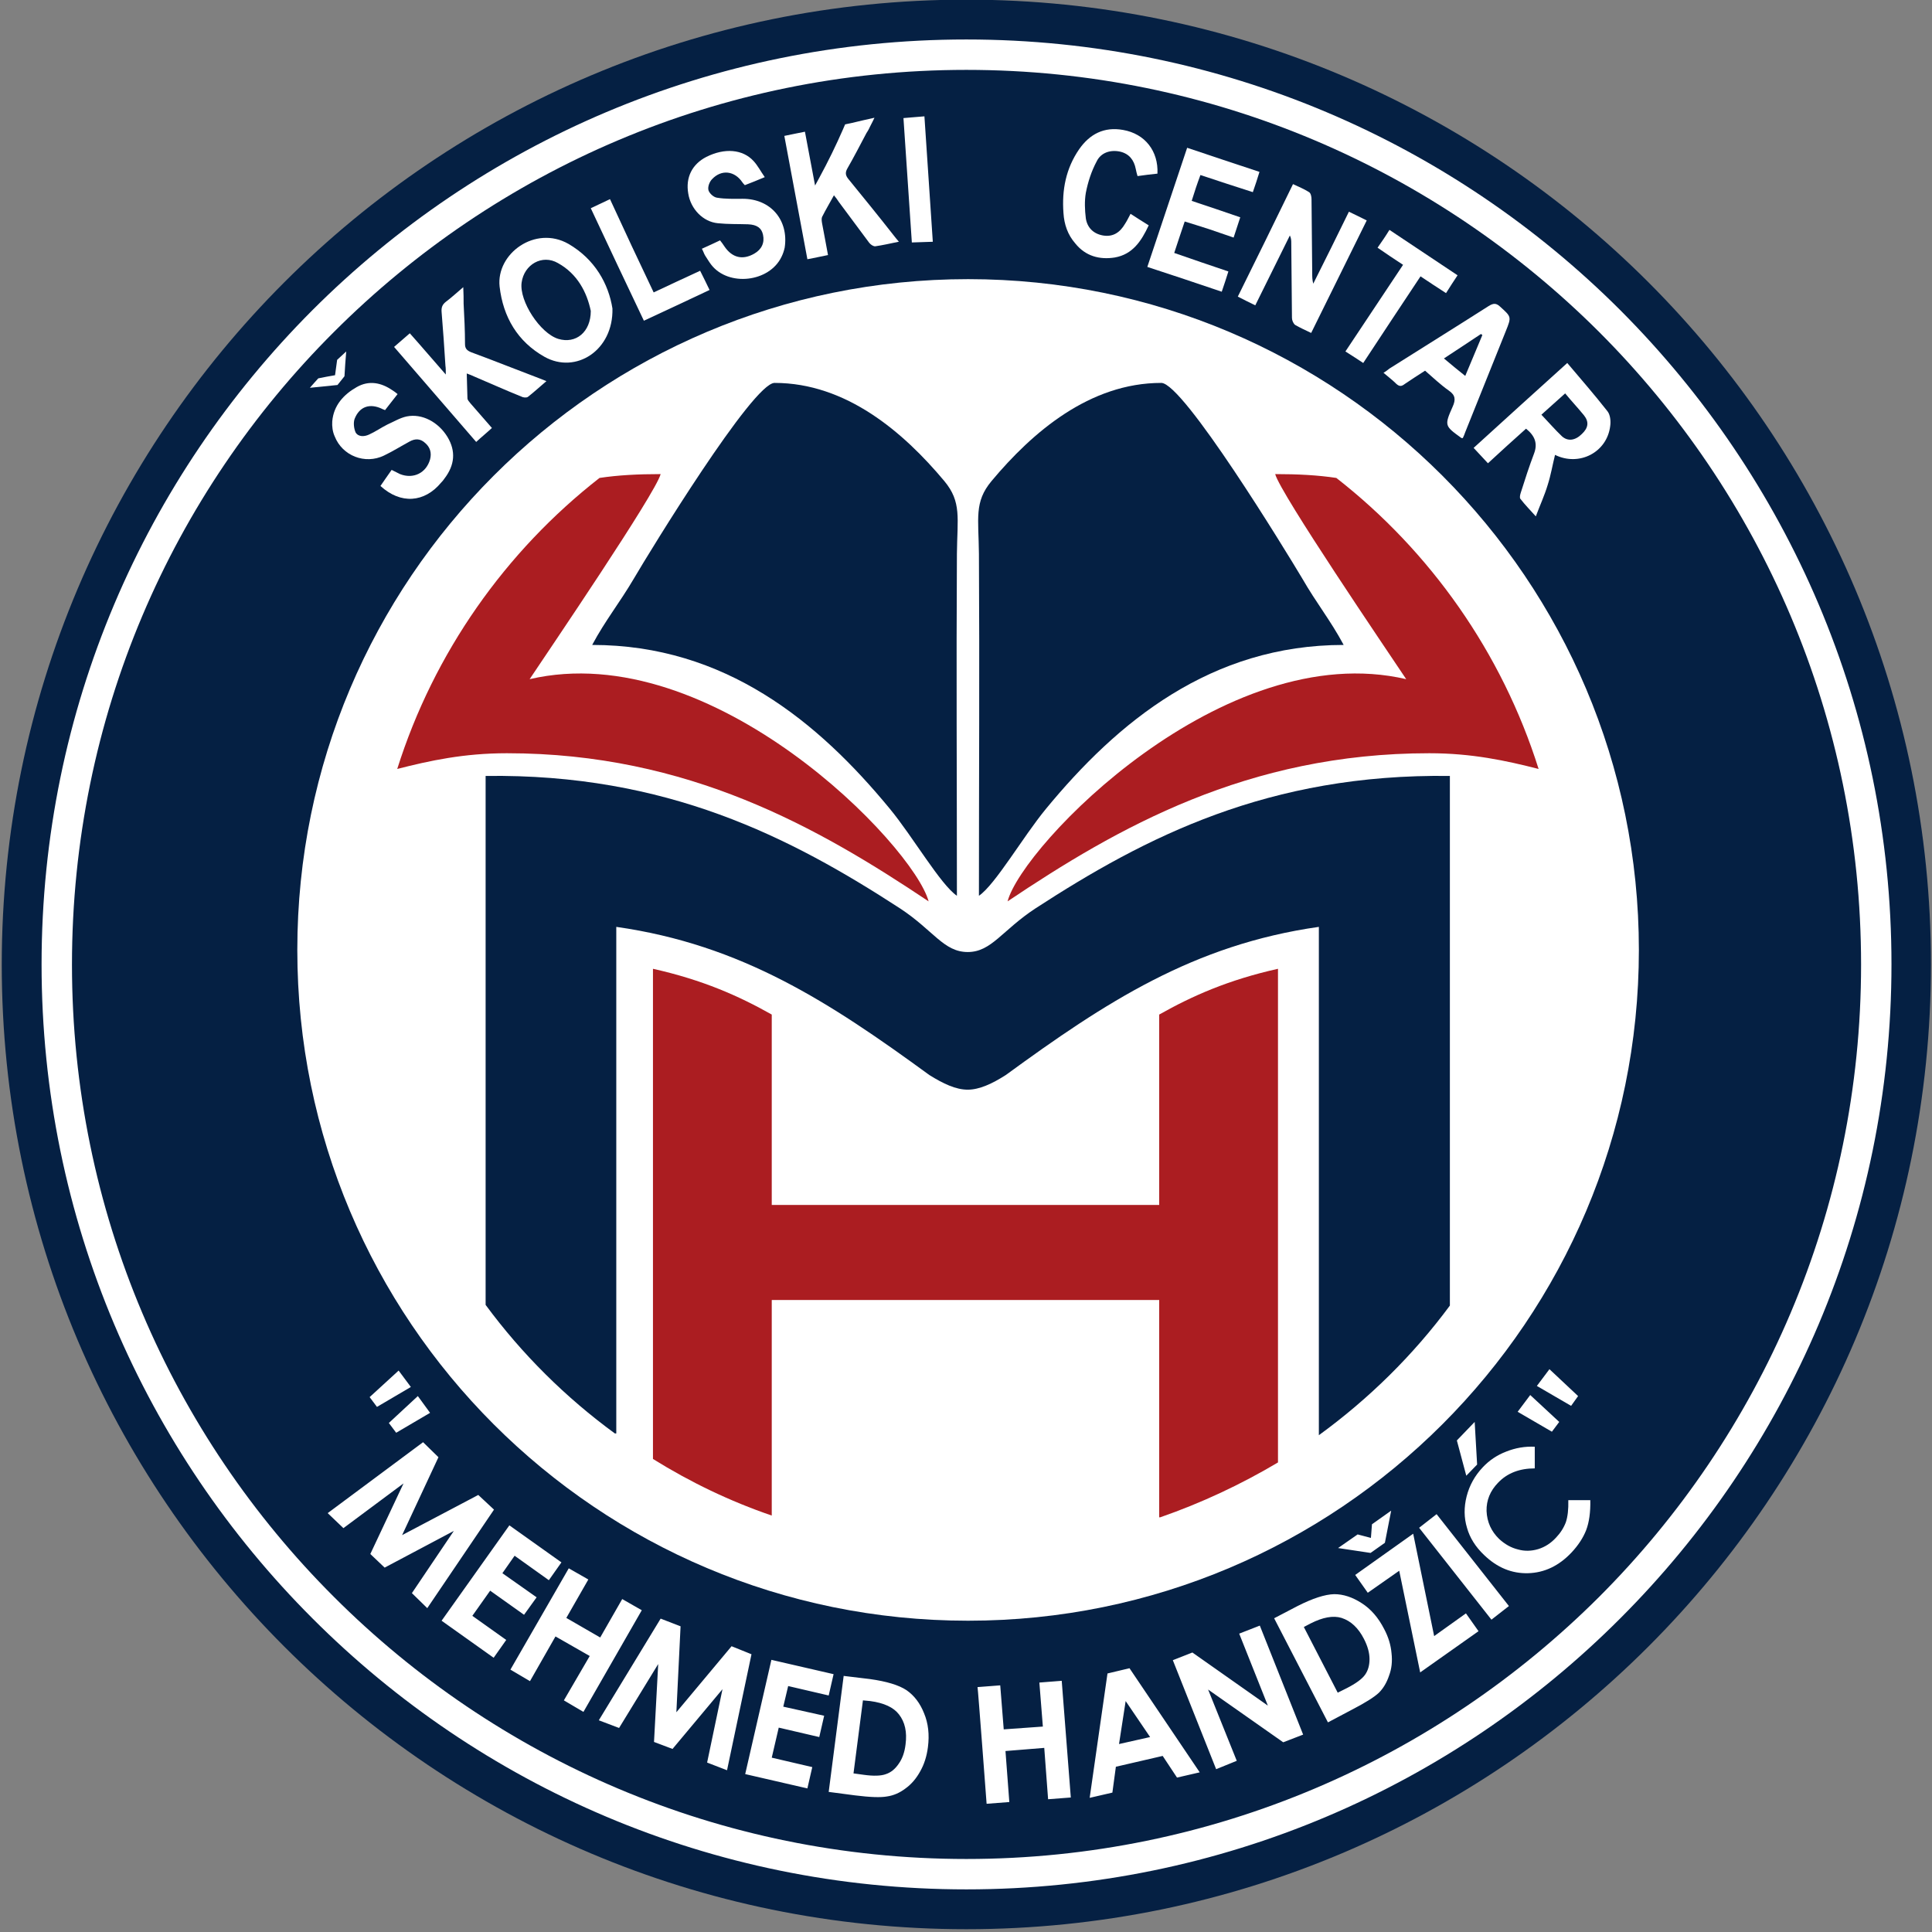
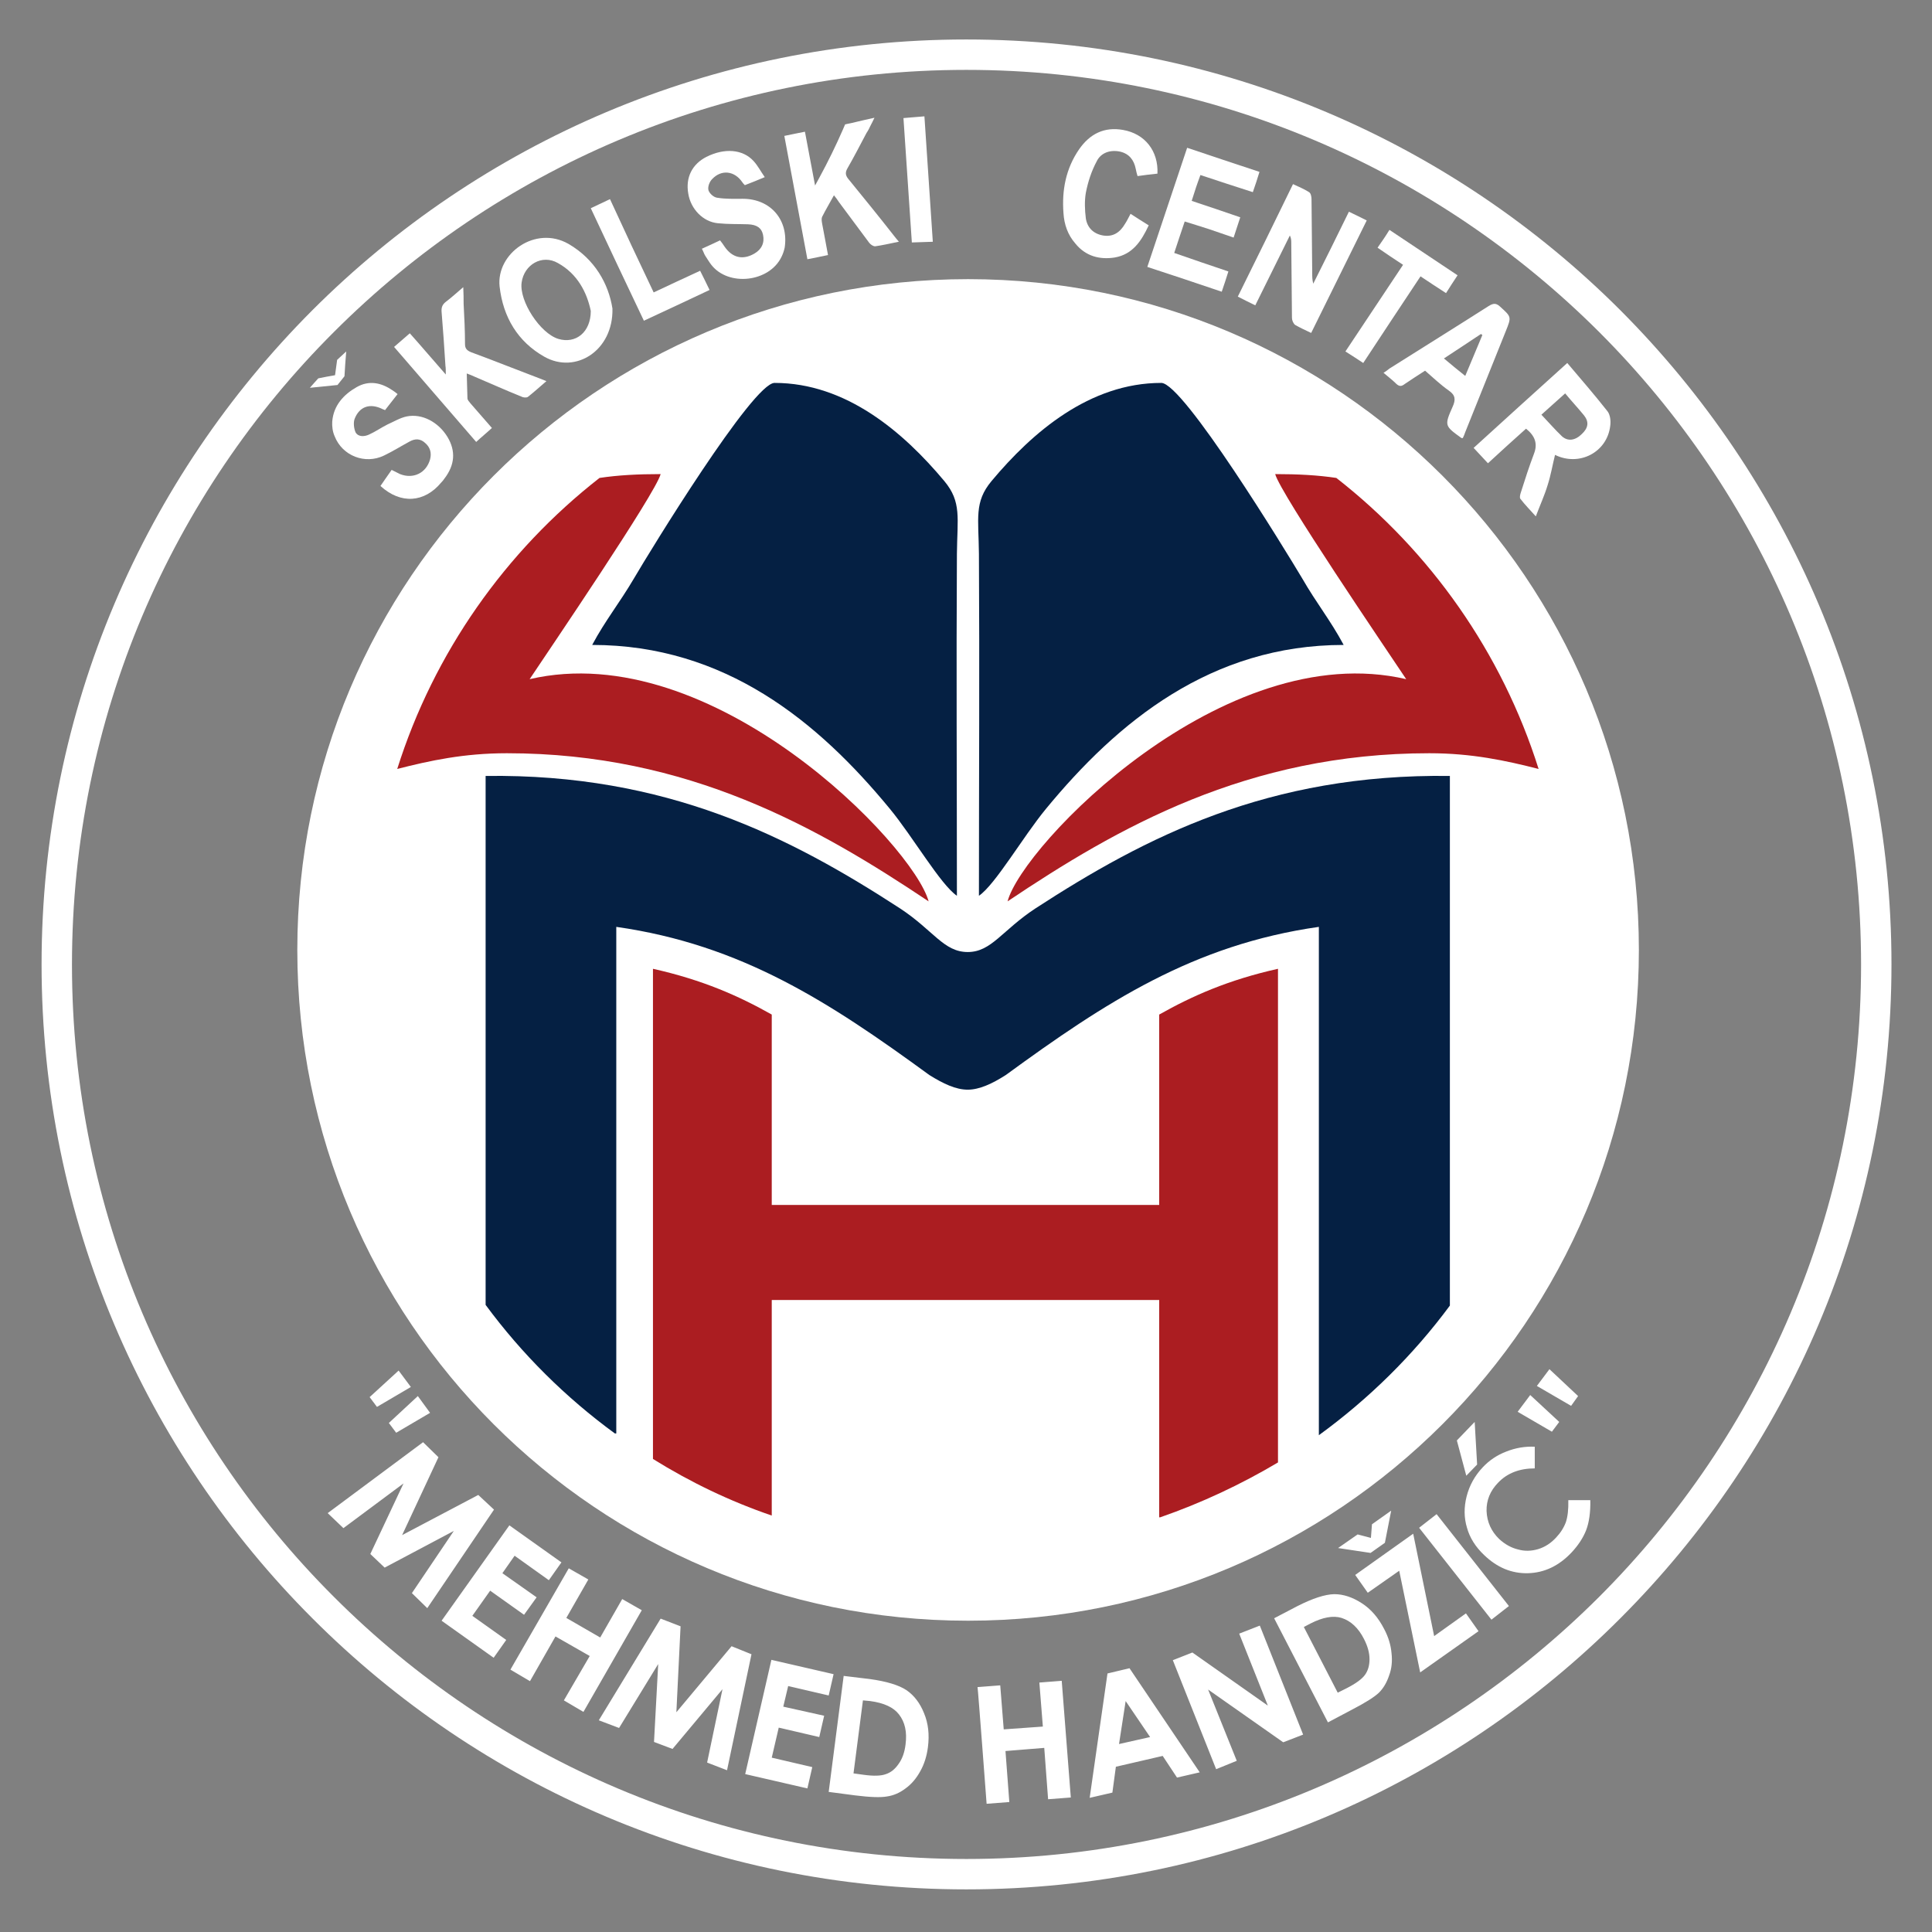
<svg xmlns="http://www.w3.org/2000/svg" version="1.1" width="553" height="553">
  <rect width="100%" height="100%" fill="#808080" stroke="none" />
  <svg version="1.2" viewBox="0 0 553 553" width="553" height="553">
    <defs>
      <clipPath clipPathUnits="userSpaceOnUse" id="SvgjsClipPath1177">
        <path d="m-30-154h614v860h-614z" />
      </clipPath>
    </defs>
    <style>.a{fill:#052043}.b{fill:#fff}.c{fill:#ab1d21}</style>
    <g clip-path="url(#cp1)">
-       <path fill-rule="evenodd" class="a" d="m276.6-0.1c152.5 0 276.1 123.7 276.1 276.1 0 152.5-123.6 276.2-276.1 276.2-152.5 0-276.1-123.7-276.1-276.1 0-152.5 123.6-276.2 276.1-276.2z" />
      <path class="b" d="m417 412.3l5.1-5.3 0.7 12.2-3.1 3.2-2.7-10.1zm22.3 1.8v6.2q-6.6 0-10.5 4.1-3.4 3.5-3.3 8.1 0.2 4.7 3.6 8 2.5 2.3 5.4 3 2.8 0.8 5.8-0.1 2.9-0.9 5.1-3.3 1.9-2 2.8-4.4 0.8-2.4 0.7-6.3h6.3q0.1 5.2-1.2 8.6-1.3 3.3-4.2 6.4-5.4 5.7-12.4 5.9-7 0.2-12.6-5.2-3.7-3.5-4.9-7.8-1.3-4.3-0.1-9 1.2-4.7 4.6-8.3 2.8-3 6.7-4.5 4-1.6 8.2-1.4zm-33.1 23.2l5-3.9 20.7 26.3-5 3.9zm-23.2 5.8l5.6-3.9 3.8 1 0.3-3.9 5.5-3.9-1.8 9.2-4.1 2.9c0 0-9.3-1.4-9.3-1.4zm4.9 7.7l16.6-11.8 6 29.3 9.1-6.5 3.6 5.1-16.7 11.8-6-29.1-9 6.3c0 0-3.6-5.1-3.6-5.1zm-23.2 12.4l6.7-3.5q6.5-3.3 10.5-3.4 3.9 0 7.9 2.6 3.9 2.5 6.4 7.4 1.8 3.4 2.1 6.9 0.4 3.5-0.7 6.4-1 3-2.9 4.9-2 1.9-7.8 4.9l-6.8 3.6-15.4-29.8zm8.5 2.5l9.7 18.8 2.6-1.3q3.9-2 5.2-3.8 1.3-1.8 1.3-4.5 0-2.7-1.6-5.8-2.4-4.7-6.4-6-3.6-1.1-8.9 1.6l-1.9 1zm-37.5 9.5l5.6-2.2 21.6 15.2-8.2-20.6 5.9-2.3 12.4 31.2-5.7 2.2-21.5-15.1 8.2 20.4-5.9 2.4c0 0-12.4-31.2-12.4-31.2zm-18.7 3.8l6.3-1.5 20.1 29.8-6.5 1.5-4.1-6.2-13.4 3.1-1 7.4-6.5 1.5c0 0 5.1-35.6 5.1-35.6zm5.2 7.9l-1.9 12.3 8.9-2zm-42.4-4l6.5-0.5 1 12.6 11.2-0.8-1-12.6 6.4-0.5 2.6 33.4-6.5 0.5-1.1-14.7-11.1 0.9 1.1 14.6-6.5 0.5c0 0-2.5-33.4-2.6-33.4zm-38.3-3.2l7.5 0.9q7.2 1 10.5 3.2 3.3 2.3 5 6.6 1.8 4.3 1.1 9.7-0.5 3.9-2.2 6.9-1.7 3.1-4.2 4.9-2.5 1.9-5.3 2.3-2.7 0.5-9.1-0.3l-7.6-1 4.3-33.3zm5.5 7l-2.7 20.9 2.9 0.4q4.3 0.6 6.4-0.2 2.1-0.7 3.6-2.9 1.6-2.2 2-5.6 0.7-5.3-1.9-8.6-2.3-3-8.2-3.8c0 0-2.1-0.2-2.1-0.2zm-26.2-11.6l17.8 4.1-1.4 6.1-11.6-2.7-1.4 5.9 11.7 2.6-1.4 6.1-11.6-2.7-2 8.6 11.6 2.7-1.4 6.1-17.8-4.1zm-31.7-11.8l5.7 2.2-1.2 24.6 15.8-18.9 5.7 2.3-7 33.2-5.7-2.2 4.4-21-14.3 17.1-5.3-2 1.2-22.3-11.2 18.3-5.8-2.2zm-26.3-14.4l5.6 3.2-6.3 11 9.7 5.6 6.3-11 5.6 3.2-16.7 29.1-5.6-3.3 7.4-12.7-9.8-5.6-7.3 12.8-5.6-3.3zm-17-12.3l14.9 10.6-3.6 5.1-9.8-7-3.5 5 9.8 6.9-3.6 5-9.7-6.9-5.1 7.2 9.7 6.9-3.6 5.1-14.9-10.6c0 0 19.4-27.3 19.4-27.3zm-24.7-23.8l4.4 4.3-10.4 22.3 21.8-11.5 4.5 4.2-19.1 28.2-4.4-4.3 12-17.8-19.8 10.5-4.1-3.9 9.5-20.2-17.2 12.8-4.5-4.3 27.3-20.3z" />
      <path fill-rule="evenodd" class="b" d="m277.1 79.9c106 0 192 86 192 192 0 106.1-86 192-192 192-106.1 0-192-85.9-192-192 0-106 85.9-192 192-192z" />
      <path fill-rule="evenodd" class="a" d="m280.2 256.4c4.7-3.2 12.6-16.9 19.2-24.9 20.5-24.9 47.2-46.9 85.2-46.9-3.8-7.1-7.7-11.8-11.9-19.1-4.6-7.7-34-55.9-40.3-55.9-20.5 0-36.9 14.1-48.6 28.1-5 6-3.7 10.6-3.6 20.8 0.2 32.6 0 65.3 0 97.9z" />
      <path class="a" d="m176 410.3h0.4v-145c35.9 5.1 61.1 21.6 89.6 42.4 4 2.5 7.6 4.2 11 4.2 3.3 0 7-1.7 10.9-4.2 28.5-20.8 53.7-37.3 89.6-42.4v145.5c14.3-10.4 27-22.9 37.5-37.1v-151.6c-51.9-0.7-87.2 17.5-118.6 37.9-9.6 6.3-12.6 12.5-19.4 12.5-6.9 0-9.8-6.2-19.4-12.5-31.4-20.4-66.8-38.6-118.6-37.9v151.4c10.4 14.1 22.9 26.5 37 36.8z" />
      <path fill-rule="evenodd" class="a" d="m273.9 256.4c-4.7-3.2-12.6-16.9-19.2-24.9-20.5-24.9-47.1-46.9-85.2-46.9 3.8-7.1 7.7-11.8 12-19.1 4.5-7.7 34-55.9 40.2-55.9 20.5 0 36.9 14.1 48.6 28.1 5 6 3.7 10.6 3.6 20.8-0.2 32.6 0 65.3 0 97.9z" />
      <path class="c" d="m332.1 434.3h-0.3v-62.2h-110.9v61.7c-12-4.1-23.4-9.6-34-16.2v-140.3c14.3 3.2 24.6 7.8 34 13.1v54.5h110.9v-54.5c9.4-5.3 19.7-9.9 34-13.1v141.3c-10.6 6.3-21.9 11.6-33.7 15.7" />
      <path fill-rule="evenodd" class="c" d="m402.5 194.4c-52.3-12.2-109.9 47.6-114.1 63.6 31.3-21 68.6-42.4 120.7-42.4 12.2 0 21.9 2.1 31.3 4.5-10.5-33.3-31-62.3-57.9-83.3-5.3-0.8-11-1.1-17.5-1.1 1.5 5.6 31.9 50.3 37.5 58.7z" />
      <path fill-rule="evenodd" class="c" d="m151.6 194.4c52.4-12.2 109.9 47.6 114.2 63.6-31.4-21-68.7-42.4-120.7-42.4-12.3 0-22 2.1-31.4 4.5 10.5-33.3 31-62.3 57.9-83.3 5.3-0.8 11-1.1 17.5-1.1-1.5 5.6-31.9 50.3-37.5 58.7z" />
      <path class="b" d="m107.9 402.7l-2.1-2.8 8.3-7.6 3.5 4.7zm5.5 7.4l-2.1-2.8 8.3-7.7 3.5 4.8c0 0-9.7 5.7-9.7 5.7z" />
      <path class="b" d="m446.3 407l-2.1 2.8-9.8-5.7 3.6-4.8zm5.4-7.4l-2 2.8-9.8-5.7 3.6-4.8 8.2 7.7z" />
      <path class="b" d="m276.6 11.3c73.1 0 139.3 29.6 187.2 77.5 47.9 48 77.6 114.1 77.6 187.2 0 73.1-29.7 139.3-77.6 187.2-47.9 48-114.1 77.6-187.2 77.6-73.1 0-139.3-29.6-187.2-77.6-47.9-47.9-77.5-114.1-77.5-187.2 0-73.1 29.6-139.2 77.5-187.2 47.9-47.9 114.1-77.5 187.2-77.5zm181.1 83.7c-46.4-46.3-110.4-75-181.1-75-70.7 0-134.7 28.7-181 75-46.4 46.3-75 110.3-75 181.1 0 70.7 28.6 134.7 75 181 46.3 46.3 110.3 75 181 75 70.7 0 134.7-28.7 181.1-75 46.3-46.3 75-110.3 75-181 0-70.8-28.7-134.8-75-181.1z" />
    </g>
    <path class="b" d="m436.8 122.7c-3.6 3.2-7.2 6.5-10.9 9.9-1.4-1.5-2.7-2.9-4.1-4.4 8.9-8.1 17.7-16.1 26.8-24.3 3.9 4.6 7.8 9.1 11.5 13.8 0.8 1 1 2.8 0.8 4.2-0.9 7.6-8.9 11.7-15.8 8.3-0.7 2.8-1.2 5.8-2.1 8.6-0.9 3-2.2 5.8-3.4 9-1.6-1.8-3.1-3.3-4.4-5-0.3-0.3-0.1-1.2 0.1-1.8 1.2-3.8 2.4-7.5 3.8-11.2 1.1-2.9 0.2-5.1-2.3-7.1zm11.2-10.1c-2.3 2.1-4.5 4-6.8 6.1 2.1 2.2 3.9 4.3 5.9 6.2 1.7 1.5 3.8 1.2 5.7-0.7 1.8-1.7 2.1-3.4 0.6-5.3-1.7-2.1-3.6-4.1-5.4-6.3z" />
    <path class="b" d="m375.3 95.3c-1.7-0.8-3.2-1.5-4.6-2.3-0.5-0.4-0.9-1.3-0.9-2-0.1-7.1-0.1-14.3-0.2-21.4 0-0.7 0-1.4-0.4-2.2-3.3 6.6-6.5 13.2-9.9 20-1.7-0.8-3.2-1.6-5-2.5 5.3-10.7 10.5-21.3 15.8-32.2 1.7 0.8 3.2 1.4 4.6 2.3 0.5 0.3 0.7 1.3 0.7 2 0.1 7.1 0.1 14.2 0.2 21.3 0 0.9 0 1.8 0.3 2.9 3.4-6.8 6.8-13.6 10.2-20.6 1.7 0.8 3.3 1.6 5.1 2.5-5.3 10.7-10.5 21.3-15.9 32.2z" />
    <path class="b" d="m175.3 88.3c0.3 12-10.5 18.9-19.5 13.8-7.6-4.3-11.8-11.3-12.8-20.1-1-9.4 10.2-17.6 19.7-12.2 7.6 4.4 11.5 11.5 12.6 18.5zm-6.2 0.7c-1.1-5.3-3.8-10.6-9.4-13.7-4.5-2.6-9.7 0.4-10.4 5.6-0.7 5.3 5.3 14.5 10.5 16.1 5 1.5 9.3-1.9 9.3-8z" />
    <path class="b" d="m156.4 109.1c-1.9 1.6-3.5 3.1-5.3 4.5-0.4 0.3-1.4 0.2-1.9-0.1-4.5-1.8-8.9-3.8-13.4-5.7-0.7-0.3-1.3-0.6-2.2-0.9 0.1 2.5 0.1 4.8 0.2 7.1 0 0.5 0.5 1 0.9 1.5 2 2.3 4 4.6 6.1 7-1.5 1.4-3 2.6-4.5 4-7.9-9.1-15.6-18.1-23.5-27.2 1.5-1.3 2.9-2.5 4.5-3.9 3.4 3.8 6.6 7.6 10.3 11.8 0-1.2 0-1.9-0.1-2.5-0.3-5.2-0.7-10.3-1.1-15.4-0.1-1.3 0.2-2.1 1.2-2.9 1.6-1.2 3-2.5 5-4.2 0.1 1.9 0.1 3.3 0.1 4.7 0.2 3.8 0.4 7.7 0.4 11.6 0 1.2 0.5 1.8 1.7 2.3 6.5 2.4 13 5 19.6 7.5 0.5 0.2 1 0.4 2 0.8z" />
    <path class="b" d="m257.2 69.2c-2.4 0.5-4.6 1-6.7 1.3-0.6 0-1.3-0.5-1.7-1-2.9-3.9-5.8-7.8-8.7-11.7-0.4-0.6-0.8-1.2-1.4-1.9-1.2 2.2-2.4 4.2-3.4 6.2-0.2 0.5-0.1 1.2 0 1.8 0.6 3 1.1 6 1.7 9.1-1.9 0.4-3.8 0.8-5.9 1.2-2.2-11.8-4.4-23.5-6.6-35.3 2-0.4 3.8-0.8 5.9-1.2 0.9 5 1.9 9.9 2.9 15.4q0.6-1.1 1.2-2.2 3.8-7 6.8-13.9 0.3-0.7 0.6-1.4 1-0.2 1.9-0.4 3.3-0.8 6.5-1.5c-0.3 0.6-0.7 1.5-1.3 2.6-0.4 0.9-0.8 1.5-1 1.8-1.8 3.4-3.6 6.9-5.5 10.2-0.6 1.1-0.5 1.9 0.3 2.9 4.4 5.4 8.8 10.8 13.1 16.3 0.4 0.5 0.7 0.9 1.4 1.7z" />
    <path class="b" d="m353.1 68c-2.5-0.9-4.8-1.6-7-2.4-2.3-0.7-4.6-1.5-7-2.2-1 3-2 5.9-3 9 5.1 1.8 10.2 3.5 15.5 5.3-0.6 1.9-1.2 3.8-1.9 5.8-3.6-1.2-7.2-2.4-10.7-3.6-3.4-1.1-6.9-2.3-10.6-3.5 3.8-11.4 7.6-22.7 11.4-34.1 6.9 2.3 13.7 4.6 20.7 6.9-0.6 2-1.2 3.8-1.9 5.8-5-1.6-9.9-3.2-15-4.9-0.9 2.4-1.7 4.8-2.5 7.4 4.6 1.5 9.2 3.1 13.9 4.7-0.6 1.9-1.2 3.7-1.9 5.8z" />
    <path class="b" d="m200.9 71.2c1.8-0.8 3.5-1.6 5.2-2.4 0.5 0.6 0.9 1.2 1.3 1.8 2.2 3.2 5.2 3.9 8.5 2 2.1-1.2 3-3.1 2.5-5.4-0.4-1.9-1.7-2.9-4.3-3-2.9-0.1-5.7 0-8.6-0.3-4.3-0.4-7.8-4.1-8.5-8.5-0.8-4.6 1.1-8.4 5.2-10.5 5.2-2.6 10.4-2.2 13.5 1.2 1.2 1.3 2 2.9 3.2 4.6-2.1 0.9-3.9 1.6-5.7 2.3-0.3-0.3-0.5-0.5-0.7-0.8-2.2-3.3-6-3.8-8.7-0.9-0.7 0.7-1.3 2.2-1 3.2 0.3 0.9 1.5 2 2.5 2.1 2.4 0.4 4.9 0.3 7.3 0.3 8 0 13.2 6.1 12 14-0.2 0.9-0.5 1.8-0.9 2.6-3.5 7.3-15.2 8.6-20.1 2.3-0.7-0.9-1.2-1.8-1.8-2.7-0.3-0.5-0.5-1.2-0.9-1.9z" />
-     <path class="b" d="m113.8 112.8c-1.2 1.6-2.4 3-3.6 4.6-0.3-0.2-0.6-0.2-0.9-0.4-3.4-1.6-6.4-0.7-7.8 2.9-0.4 1.1-0.2 2.8 0.3 3.9 0.8 1.3 2.5 1.2 3.8 0.6 1.8-0.8 3.5-2 5.3-2.9 1.8-0.8 3.6-1.9 5.5-2.3 4.4-0.9 9.1 1.6 11.7 5.9 2.4 4 2.1 8-0.9 11.9q-0.4 0.6-0.9 1.1c-4.8 5.8-11.6 6.3-17.4 1 1-1.5 2.1-3 3.2-4.6 0.8 0.4 1.6 0.8 2.4 1.2 3.8 1.5 7.5-0.3 8.6-4.2 0.5-1.9 0-3.5-1.4-4.7-1.4-1.3-2.9-1.3-4.5-0.4-2.4 1.3-4.8 2.8-7.3 4-5.4 2.6-11.9 0.1-14.1-5.5-0.6-1.3-0.8-2.9-0.7-4.3 0.4-4.6 3.3-7.7 7-9.8 3.5-2 7-1.3 10.2 0.9 0.5 0.3 0.9 0.6 1.5 1.1z" />
+     <path class="b" d="m113.8 112.8c-1.2 1.6-2.4 3-3.6 4.6-0.3-0.2-0.6-0.2-0.9-0.4-3.4-1.6-6.4-0.7-7.8 2.9-0.4 1.1-0.2 2.8 0.3 3.9 0.8 1.3 2.5 1.2 3.8 0.6 1.8-0.8 3.5-2 5.3-2.9 1.8-0.8 3.6-1.9 5.5-2.3 4.4-0.9 9.1 1.6 11.7 5.9 2.4 4 2.1 8-0.9 11.9q-0.4 0.6-0.9 1.1c-4.8 5.8-11.6 6.3-17.4 1 1-1.5 2.1-3 3.2-4.6 0.8 0.4 1.6 0.8 2.4 1.2 3.8 1.5 7.5-0.3 8.6-4.2 0.5-1.9 0-3.5-1.4-4.7-1.4-1.3-2.9-1.3-4.5-0.4-2.4 1.3-4.8 2.8-7.3 4-5.4 2.6-11.9 0.1-14.1-5.5-0.6-1.3-0.8-2.9-0.7-4.3 0.4-4.6 3.3-7.7 7-9.8 3.5-2 7-1.3 10.2 0.9 0.5 0.3 0.9 0.6 1.5 1.1" />
    <path class="b" d="m418.7 125.4c-0.3 0-0.4 0-0.5-0.1-4.7-3.4-4.8-3.5-2.4-8.9 0.9-2 0.8-3.3-1.1-4.6-2.4-1.7-4.5-3.7-6.8-5.7-2 1.3-3.9 2.5-5.8 3.8-0.9 0.7-1.5 0.8-2.4 0-1.1-1.1-2.3-2-3.7-3.2 0.7-0.4 1.2-0.8 1.7-1.2 9.5-6 19-11.9 28.4-17.9 1.3-0.8 2.1-0.9 3.2 0.1 3.3 3 3.4 2.9 1.7 7.1q-5.8 14.5-11.6 28.9-0.3 0.9-0.7 1.7zm5.6-29.5l-0.4-0.3c-3.5 2.3-6.9 4.6-10.6 7 2.1 1.8 4 3.3 6.1 5 1.7-4.1 3.3-7.9 4.9-11.7z" />
    <path class="b" d="m323.6 61.2c1.7 1.1 3.4 2.2 5.2 3.3-2.1 4.5-4.6 8.3-9.7 9.2-4.4 0.7-8.4-0.4-11.3-4-2.2-2.5-3.2-5.5-3.4-8.7-0.5-6.6 0.7-12.8 4.5-18.3 3-4.3 7.1-6.5 12.6-5.5 6.2 1.1 10.1 6 9.8 12.5-1.8 0.2-3.7 0.4-5.7 0.7-0.2-0.7-0.4-1.4-0.5-2-0.5-2.6-1.9-4.4-4.5-5-2.8-0.6-5.5 0.3-6.7 2.8-1.5 2.8-2.5 5.9-3.1 9-0.4 2.3-0.3 4.9 0 7.3 0.4 2.6 2.1 4.4 4.9 4.9 2.9 0.5 4.9-0.9 6.3-3.3 0.6-0.9 1-1.8 1.6-2.9z" />
    <path class="b" d="m417.2 78.8c-1.1 1.7-2.2 3.3-3.3 5.1-2.5-1.6-4.9-3.2-7.3-4.8-5.5 8.3-10.9 16.4-16.4 24.8-1.7-1.1-3.3-2.2-5.1-3.3 5.5-8.3 11-16.5 16.5-24.8-2.5-1.6-4.8-3.2-7.3-4.9 1.2-1.7 2.3-3.3 3.4-5.1 6.6 4.4 12.9 8.6 19.5 13z" />
    <path class="b" d="m169.1 59.6c1.9-0.9 3.6-1.7 5.5-2.6 4.1 8.9 8.2 17.7 12.5 26.7 4.4-2.1 8.8-4.1 13.3-6.2 0.9 1.8 1.8 3.6 2.7 5.5-6.4 3-12.5 5.9-18.8 8.8-5.1-10.7-10.1-21.3-15.2-32.2z" />
    <path class="b" d="m267 69.2l-6 0.2c-0.8-11.8-1.6-23.6-2.4-35.6 2-0.2 3.9-0.3 6-0.5 0.8 12 1.6 23.9 2.4 35.9z" />
    <path class="b" d="m88.7 111q1.2-1.4 2.4-2.7 2.4-0.5 4.8-0.9 0.3-2.2 0.6-4.4 1.3-1.2 2.6-2.4-0.3 3.5-0.5 7.1-1 1.2-2 2.5-3.9 0.4-7.9 0.8z" />
  </svg>
  <style>@media (prefers-color-scheme: light) { :root { filter: none; } }
@media (prefers-color-scheme: dark) { :root { filter: none; } }
</style>
</svg>